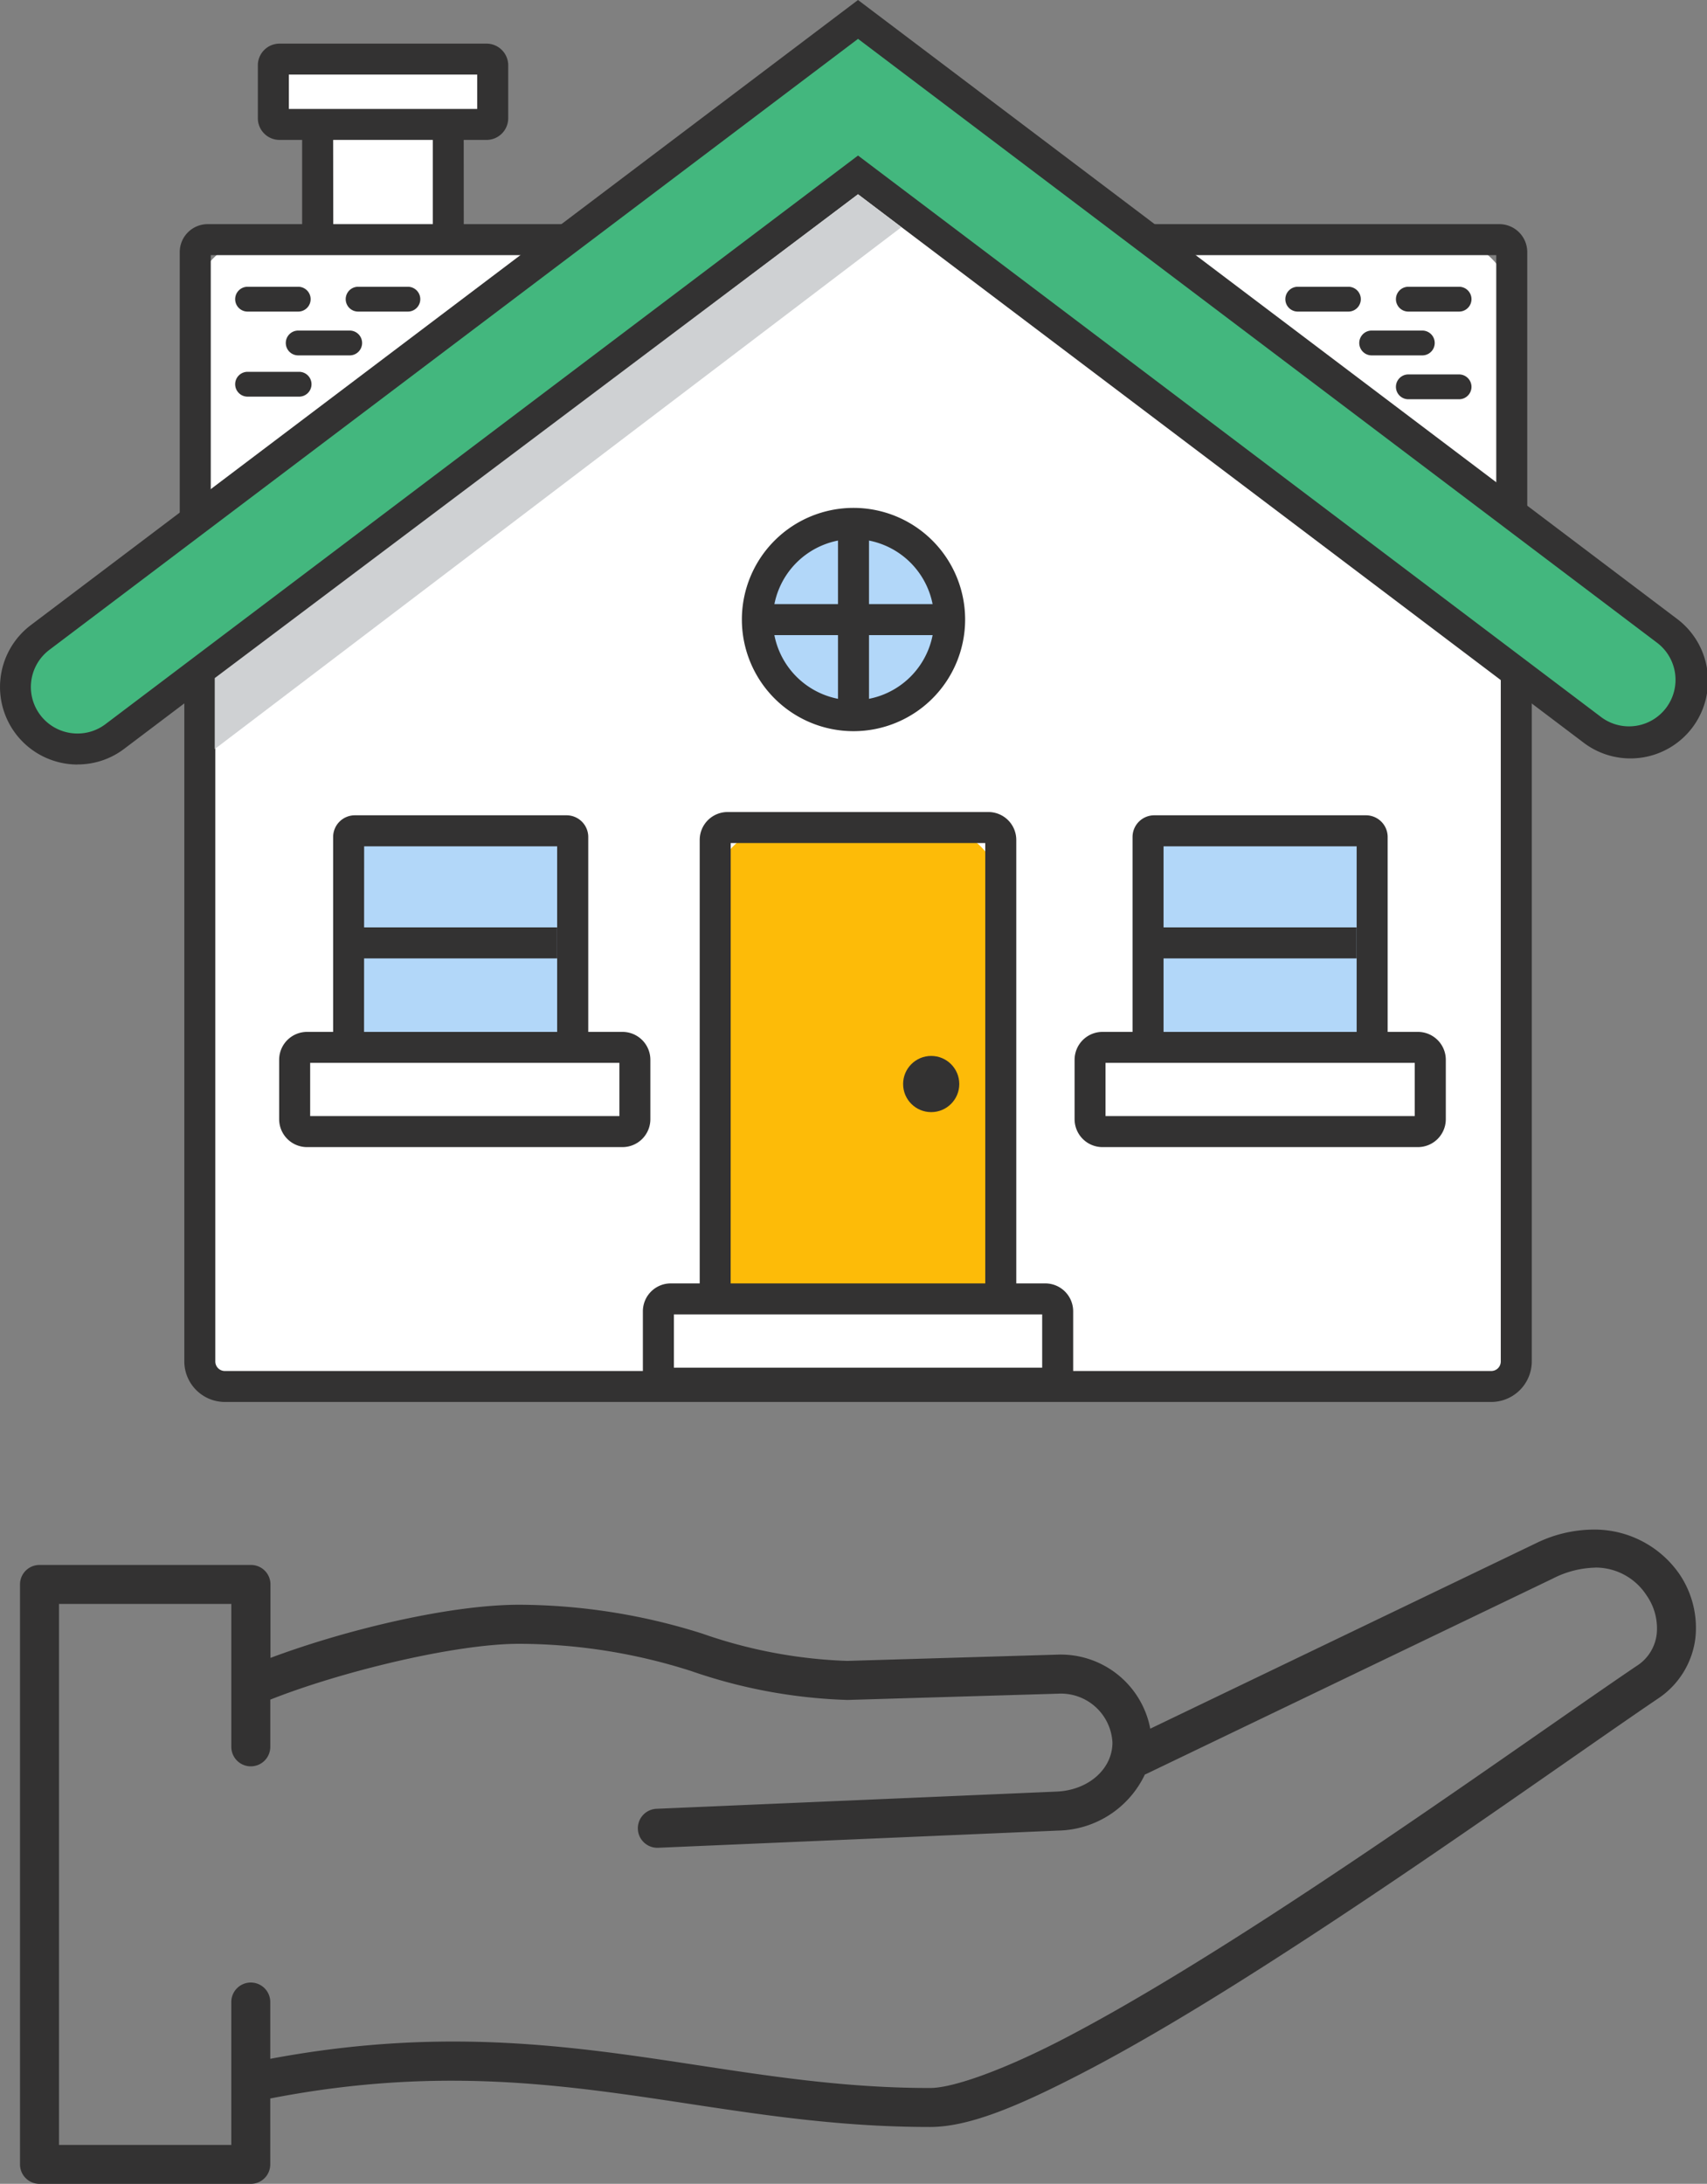
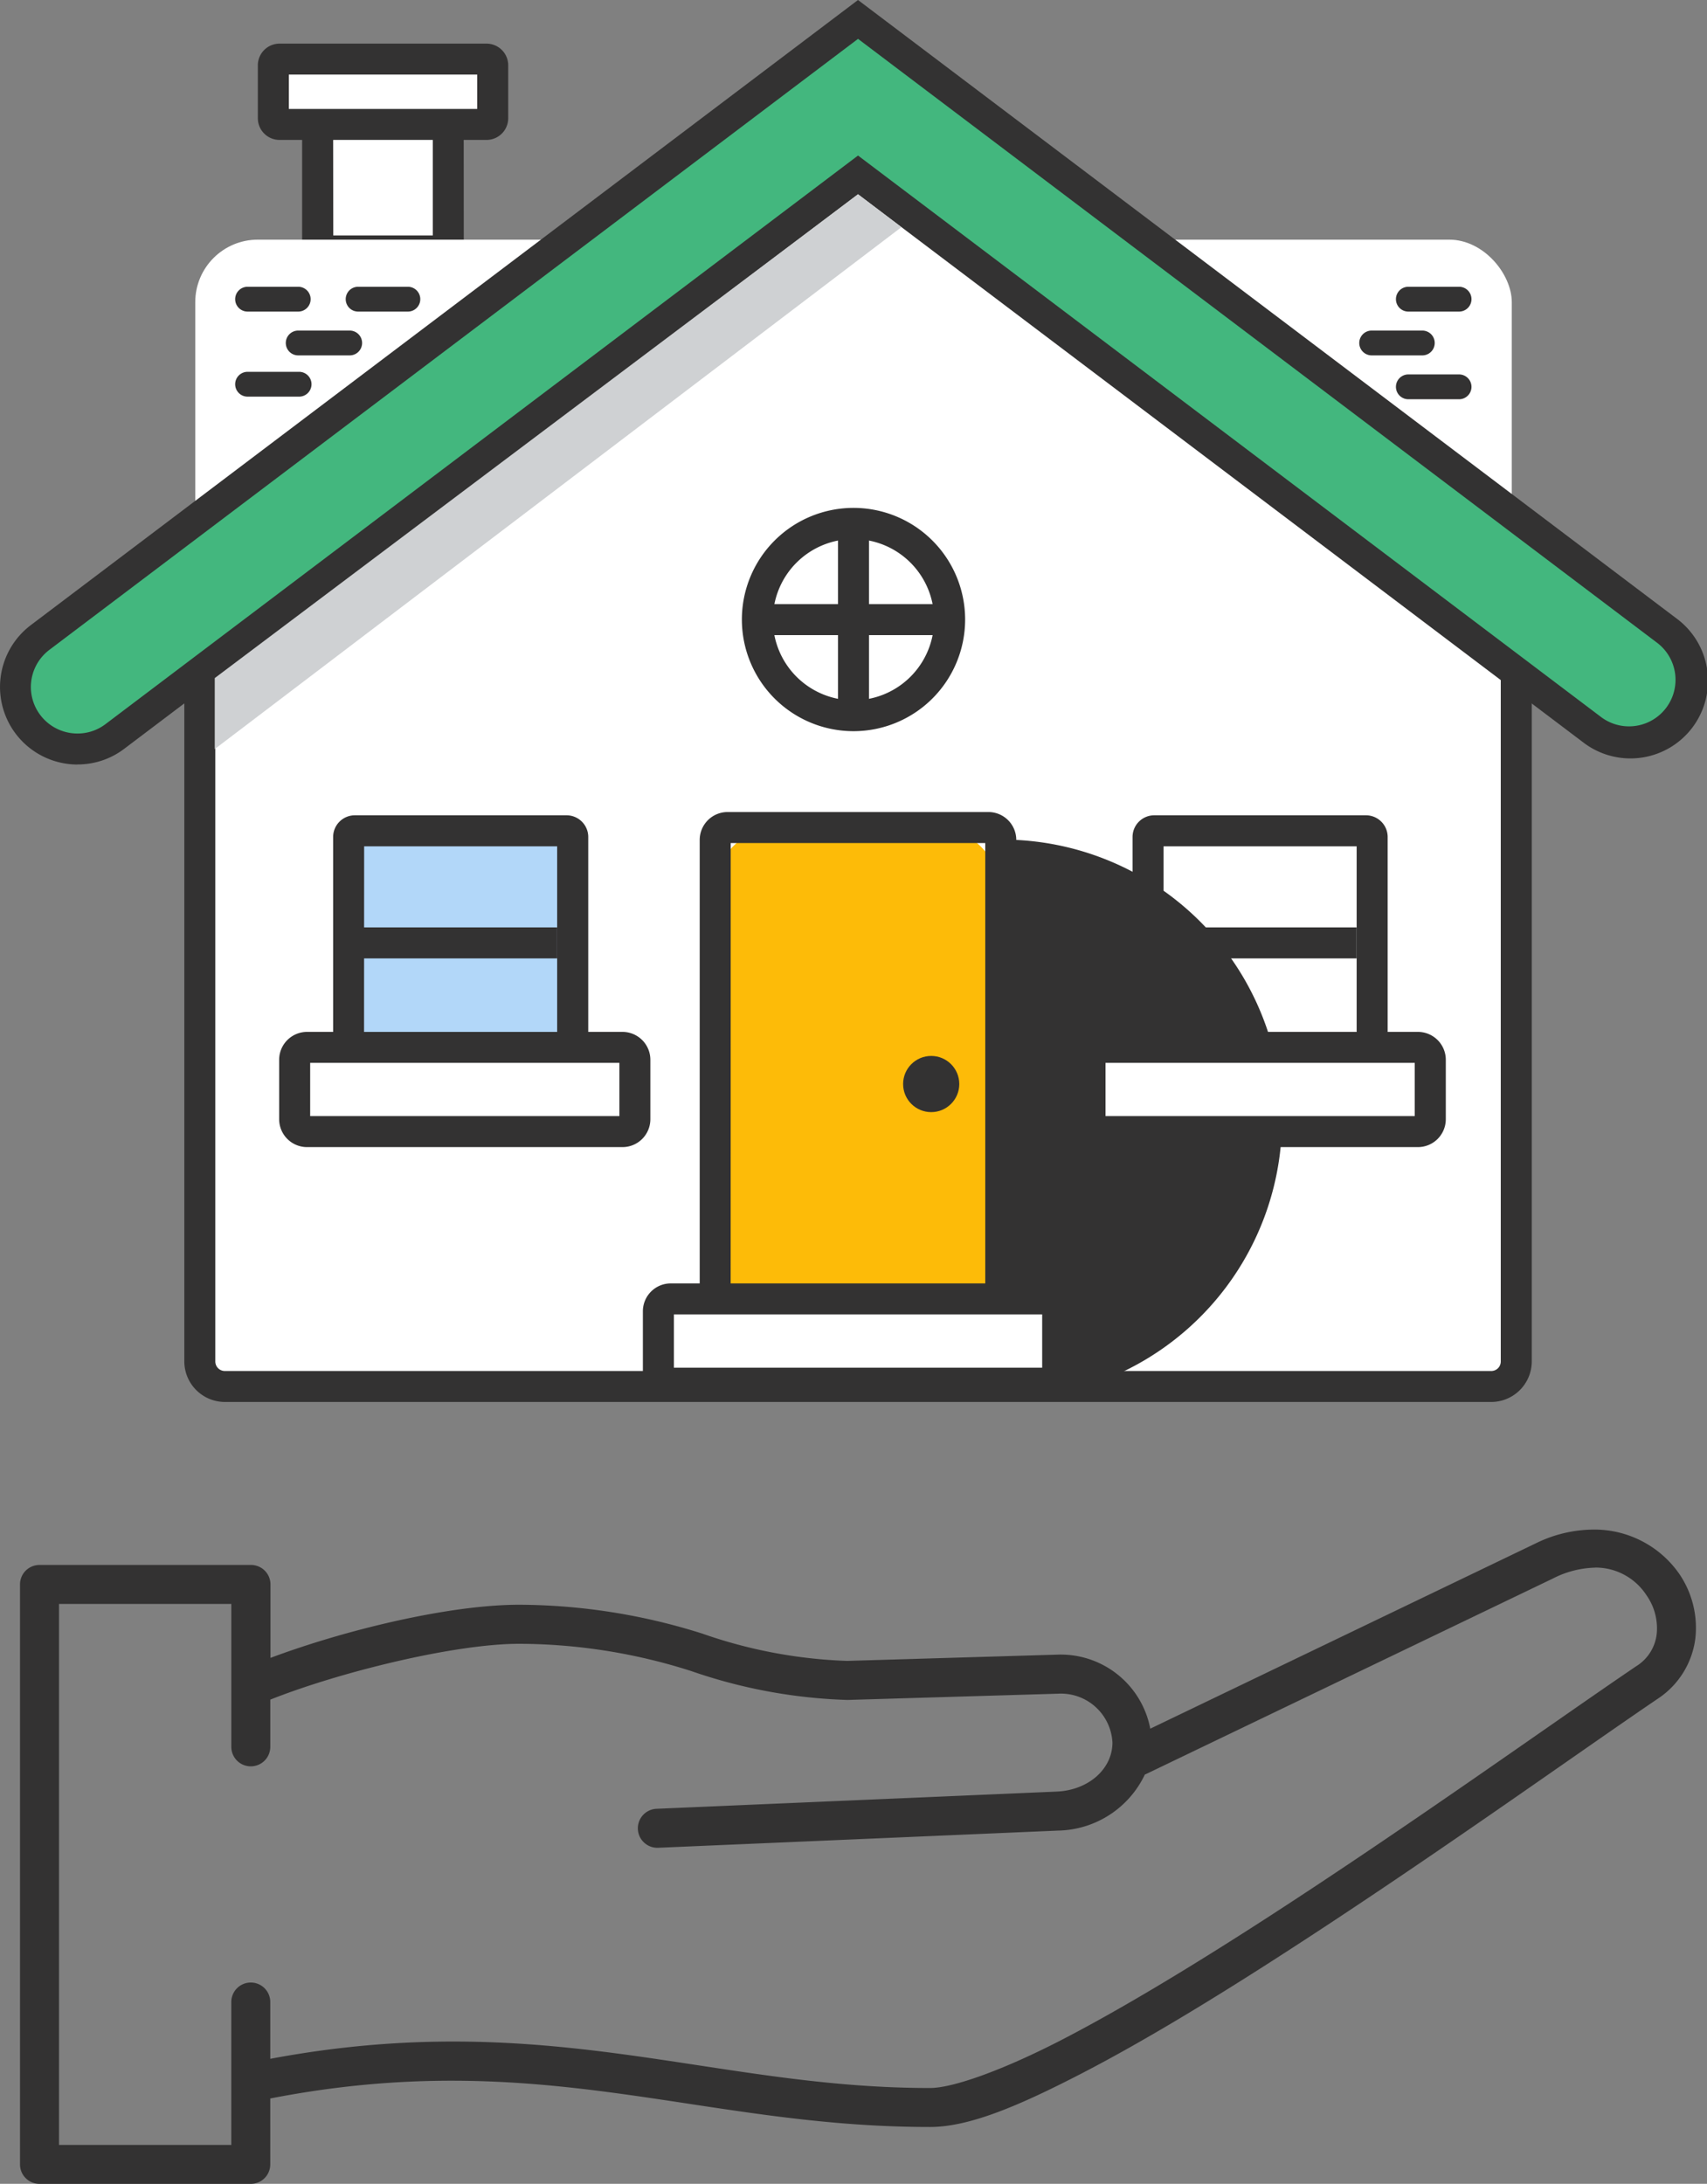
<svg xmlns="http://www.w3.org/2000/svg" width="109.218" height="139.7" viewBox="0 0 109.218 139.7">
  <rect x="0" y="0" width="109.218" height="139.7" fill="#808080" stroke="none" />
  <g id="white-glove" transform="translate(-247.558 -164.15)">
    <path id="Path_336" data-name="Path 336" d="M354.5,657.375a8.452,8.452,0,0,0-3.5.873l-24.673,11.859a5.833,5.833,0,0,0-5.973-4.735l-13.424.4a31.162,31.162,0,0,1-9.27-1.748,39.216,39.216,0,0,0-11.7-1.845c-4.483,0-11.139,1.609-15.924,3.4V660.88h0a1.246,1.246,0,0,0-1.246-1.246H255.256a1.246,1.246,0,0,0-1.246,1.246v37.1a1.246,1.246,0,0,0,1.246,1.246h13.52a1.246,1.246,0,0,0,1.246-1.246v-4.216c17.341-3.372,27.43,1.835,42.226,1.823h0c2.531,0,5.753-1.389,9.707-3.434s8.53-4.829,13.145-7.816c9.251-5.973,18.743-12.788,23.724-16.162h0a5.43,5.43,0,0,0,2.381-3.861,6.126,6.126,0,0,0-1.061-4.152,6.616,6.616,0,0,0-5.634-2.787Zm.307,2.426a3.884,3.884,0,0,1,3.269,1.771,3.676,3.676,0,0,1,.657,2.452,2.793,2.793,0,0,1-1.309,2.085c-5.055,3.422-14.5,10.2-23.679,16.13-4.589,2.964-9.108,5.709-12.94,7.7s-7.088,3.154-8.56,3.154h0c-14.065.014-24.538-5.178-42.222-1.867v-3.632a1.247,1.247,0,1,0-2.494,0v9.141H256.506V662.128H267.53v9.142a1.247,1.247,0,1,0,2.494,0v-3.021c4.5-1.785,11.822-3.571,15.924-3.571a36.4,36.4,0,0,1,11.016,1.746,33.521,33.521,0,0,0,9.971,1.845h.042l13.456-.4h0a3.3,3.3,0,0,1,3.474,3.13c0,1.666-1.51,3.043-3.571,3.133l-25.6,1.1h0a1.248,1.248,0,1,0,.107,2.494l25.6-1.1a6.272,6.272,0,0,0,5.539-3.587.952.952,0,0,0,.123-.052l25.976-12.482h0a6.255,6.255,0,0,1,2.728-.7Z" transform="translate(-5.172 -395.373)" fill="#333232" fill-rule="evenodd" />
    <rect id="Rectangle_140" data-name="Rectangle 140" width="8.352" height="8.352" transform="translate(267.889 171.851)" fill="#fff" />
    <path id="Path_337" data-name="Path 337" d="M355.344,208.33H345V198h10.336Zm-8.352-1.984h6.368v-6.362h-6.376Z" transform="translate(-78.111 -27.135)" fill="#333232" />
    <rect id="Rectangle_141" data-name="Rectangle 141" width="14.035" height="4.176" rx="2" transform="translate(265.046 167.933)" fill="#fff" />
    <path id="Path_338" data-name="Path 338" d="M345.341,184.38H332.1a1.389,1.389,0,0,1-1.389-1.389v-3.382a1.389,1.389,0,0,1,1.389-1.389h13.242a1.389,1.389,0,0,1,1.389,1.389v3.382a1.389,1.389,0,0,1-1.389,1.389ZM332.694,182.4h12.052V180.2H332.694Z" transform="translate(-66.656 -11.279)" fill="#333232" />
    <rect id="Rectangle_142" data-name="Rectangle 142" width="84.235" height="22.776" rx="4" transform="translate(260.051 179.481)" fill="#fff" />
-     <path id="Path_339" data-name="Path 339" d="M389.961,261.19H307.315a1.785,1.785,0,0,1-1.785-1.785V238.215a1.785,1.785,0,0,1,1.785-1.785h82.646a1.785,1.785,0,0,1,1.785,1.785V259.4a1.785,1.785,0,0,1-1.785,1.785Zm-82.447-1.984h82.249V238.414H307.514Z" transform="translate(-46.471 -57.941)" fill="#333232" />
    <path id="Path_340" data-name="Path 340" d="M353.235,210.936,312.72,237.56a1.605,1.605,0,0,0-.72,1.347v49.631a1.6,1.6,0,0,0,1.6,1.6H394.63a1.6,1.6,0,0,0,1.6-1.6V238.907a1.6,1.6,0,0,0-.722-1.339L355,210.936A1.6,1.6,0,0,0,353.235,210.936Z" transform="translate(-51.658 -37.293)" fill="#fff" fill-rule="evenodd" />
    <path id="Path_341" data-name="Path 341" d="M390.621,287.1H309.59A2.6,2.6,0,0,1,307,284.51V234.879a2.579,2.579,0,0,1,1.167-2.182l40.515-26.623a2.589,2.589,0,0,1,2.849,0L392.046,232.7a2.579,2.579,0,0,1,1.168,2.182V284.51A2.6,2.6,0,0,1,390.621,287.1Zm-40.851-79.364-40.515,26.623a.611.611,0,0,0-.272.518V284.51a.611.611,0,0,0,.609.609h81.029a.609.609,0,0,0,.609-.609V234.879a.6.6,0,0,0-.274-.51l-40.511-26.631a.607.607,0,0,0-.671,0Z" transform="translate(-47.649 -33.265)" fill="#333232" />
    <rect id="Rectangle_143" data-name="Rectangle 143" width="18.273" height="35.542" rx="4" transform="translate(293.321 217.09)" fill="#fdbb08" />
-     <path id="Path_342" data-name="Path 342" d="M491.7,463.53H475.015a1.785,1.785,0,0,1-1.785-1.785V427.785A1.785,1.785,0,0,1,475.015,426H491.7a1.785,1.785,0,0,1,1.785,1.785v33.959A1.785,1.785,0,0,1,491.7,463.53Zm-16.49-1.984H491.5V427.984H475.214Z" transform="translate(-180.903 -209.904)" fill="#333232" />
+     <path id="Path_342" data-name="Path 342" d="M491.7,463.53H475.015a1.785,1.785,0,0,1-1.785-1.785V427.785A1.785,1.785,0,0,1,475.015,426H491.7a1.785,1.785,0,0,1,1.785,1.785A1.785,1.785,0,0,1,491.7,463.53Zm-16.49-1.984H491.5V427.984H475.214Z" transform="translate(-180.903 -209.904)" fill="#333232" />
    <path id="Path_343" data-name="Path 343" d="M256.533,217.091a3.968,3.968,0,0,1-2.394-7.132L306.47,170.42l51.754,39.1a3.968,3.968,0,0,1-4.785,6.33L306.47,180.365,258.922,216.29a3.943,3.943,0,0,1-2.388.8Z" transform="translate(-4.013 -5.026)" fill="#43b77e" />
    <path id="Path_344" data-name="Path 344" d="M252.52,213.057h0a4.96,4.96,0,0,1-2.994-8.915l52.93-39.992L354.807,203.7a4.962,4.962,0,1,1-5.987,7.913l-46.364-35.034-46.951,35.473a4.908,4.908,0,0,1-2.986,1Zm49.937-46.421-51.734,39.081a2.976,2.976,0,0,0,1.8,5.356h0a2.944,2.944,0,0,0,1.785-.6L302.457,174.1l47.568,35.939a2.976,2.976,0,0,0,3.587-4.749Z" transform="translate(0)" fill="#333232" />
    <rect id="Rectangle_144" data-name="Rectangle 144" width="14.341" height="14.341" rx="2" transform="translate(269.859 217.296)" fill="#b2d7f9" />
    <path id="Path_345" data-name="Path 345" d="M369.928,443.375h-13.54A1.389,1.389,0,0,1,355,441.986V428.439a1.389,1.389,0,0,1,1.389-1.389h13.545a1.389,1.389,0,0,1,1.389,1.389v13.547a1.389,1.389,0,0,1-1.395,1.389Zm-12.95-1.984h12.355V429.034H356.984Z" transform="translate(-86.127 -210.745)" fill="#333232" />
    <rect id="Rectangle_145" data-name="Rectangle 145" width="13.343" height="1.984" transform="translate(269.859 223.476)" fill="#333232" />
-     <rect id="Rectangle_146" data-name="Rectangle 146" width="14.341" height="14.341" rx="2" transform="translate(321.013 217.296)" fill="#b2d7f9" />
    <path id="Path_346" data-name="Path 346" d="M627.764,443.375H614.219a1.389,1.389,0,0,1-1.389-1.389V428.439a1.389,1.389,0,0,1,1.389-1.389h13.545a1.389,1.389,0,0,1,1.389,1.389v13.547A1.389,1.389,0,0,1,627.764,443.375Zm-12.95-1.984h12.355V429.034H614.814Z" transform="translate(-292.809 -210.745)" fill="#333232" />
    <rect id="Rectangle_147" data-name="Rectangle 147" width="13.343" height="1.984" transform="translate(321.013 223.476)" fill="#333232" />
    <rect id="Rectangle_148" data-name="Rectangle 148" width="21.768" height="5.39" rx="2.695" transform="translate(266.411 231.149)" fill="#fff" />
    <path id="Path_347" data-name="Path 347" d="M359.557,504.254H339.375a1.785,1.785,0,0,1-1.785-1.785v-3.8a1.785,1.785,0,0,1,1.785-1.785h20.181a1.785,1.785,0,0,1,1.785,1.785v3.8A1.785,1.785,0,0,1,359.557,504.254Zm-19.983-1.984h19.785v-3.406H339.574Z" transform="translate(-72.171 -266.723)" fill="#333232" />
    <rect id="Rectangle_149" data-name="Rectangle 149" width="21.768" height="5.39" rx="2.695" transform="translate(317.3 231.149)" fill="#fff" />
    <path id="Path_348" data-name="Path 348" d="M616.077,504.254H595.9a1.785,1.785,0,0,1-1.785-1.785v-3.8a1.785,1.785,0,0,1,1.785-1.785h20.181a1.785,1.785,0,0,1,1.785,1.785v3.8A1.785,1.785,0,0,1,616.077,504.254Zm-19.983-1.984h19.785v-3.406H596.094Z" transform="translate(-277.802 -266.723)" fill="#333232" />
    <rect id="Rectangle_150" data-name="Rectangle 150" width="25.548" height="5.39" rx="2.695" transform="translate(289.683 247.244)" fill="#fff" />
    <path id="Path_349" data-name="Path 349" d="M480.646,585.376H456.685a1.785,1.785,0,0,1-1.785-1.785v-3.8A1.785,1.785,0,0,1,456.685,578h23.961a1.785,1.785,0,0,1,1.785,1.785v3.8a1.785,1.785,0,0,1-1.785,1.787Zm-23.762-1.984h23.564v-3.408H456.884Z" transform="translate(-166.209 -331.75)" fill="#333232" />
    <circle id="Ellipse_24" data-name="Ellipse 24" cx="1.797" cy="1.797" r="1.797" transform="translate(305.341 231.699)" fill="#333232" />
-     <circle id="Ellipse_25" data-name="Ellipse 25" cx="6.146" cy="6.146" r="6.146" transform="translate(296.021 197.641)" fill="#b2d7f9" />
    <path id="Path_350" data-name="Path 350" d="M493.972,342.213a7.142,7.142,0,1,1,7.142-7.142A7.142,7.142,0,0,1,493.972,342.213Zm0-12.29a5.158,5.158,0,1,0,5.158,5.158,5.158,5.158,0,0,0-5.158-5.158Z" transform="translate(-191.805 -131.289)" fill="#333232" />
    <rect id="Rectangle_151" data-name="Rectangle 151" width="12.29" height="1.984" transform="translate(296.021 202.795)" fill="#333232" />
    <rect id="Rectangle_152" data-name="Rectangle 152" width="1.984" height="12.29" transform="translate(301.175 197.643)" fill="#333232" />
    <path id="Path_351" data-name="Path 351" d="M316.82,262.28v-4.539l41.158-30.951,2.775,2.107Z" transform="translate(-55.522 -50.213)" fill="#cfd1d3" fill-rule="evenodd" />
    <path id="Path_352" data-name="Path 352" d="M327.583,258.2h-3.24a.794.794,0,1,1,0-1.587h3.24a.794.794,0,0,1,0,1.587Z" transform="translate(-60.916 -74.118)" fill="#333232" />
    <path id="Path_353" data-name="Path 353" d="M327.583,285.637h-3.24a.794.794,0,1,1,0-1.587h3.24a.794.794,0,1,1,0,1.587Z" transform="translate(-60.916 -96.114)" fill="#333232" />
    <path id="Path_354" data-name="Path 354" d="M362.953,258.2h-3.24a.794.794,0,0,1,0-1.587h3.24a.794.794,0,0,1,0,1.587Z" transform="translate(-89.27 -74.118)" fill="#333232" />
-     <path id="Path_355" data-name="Path 355" d="M666.293,258.2h-3.24a.794.794,0,1,1,0-1.587h3.24a.794.794,0,0,1,0,1.587Z" transform="translate(-332.433 -74.118)" fill="#333232" />
    <path id="Path_356" data-name="Path 356" d="M701.679,258.2h-3.246a.794.794,0,0,1,0-1.587h3.246a.794.794,0,1,1,0,1.587Z" transform="translate(-360.794 -74.118)" fill="#333232" />
    <path id="Path_357" data-name="Path 357" d="M701.679,286.477h-3.246a.794.794,0,0,1,0-1.587h3.246a.794.794,0,1,1,0,1.587Z" transform="translate(-360.794 -96.787)" fill="#333232" />
    <path id="Path_358" data-name="Path 358" d="M690.143,272.337H686.9a.794.794,0,1,1,0-1.587h3.24a.794.794,0,0,1,0,1.587Z" transform="translate(-351.551 -85.453)" fill="#333232" />
    <path id="Path_359" data-name="Path 359" d="M343.911,272.337h-3.238a.794.794,0,1,1,0-1.587h3.238a.794.794,0,1,1,0,1.587Z" transform="translate(-74.007 -85.453)" fill="#333232" />
  </g>
</svg>